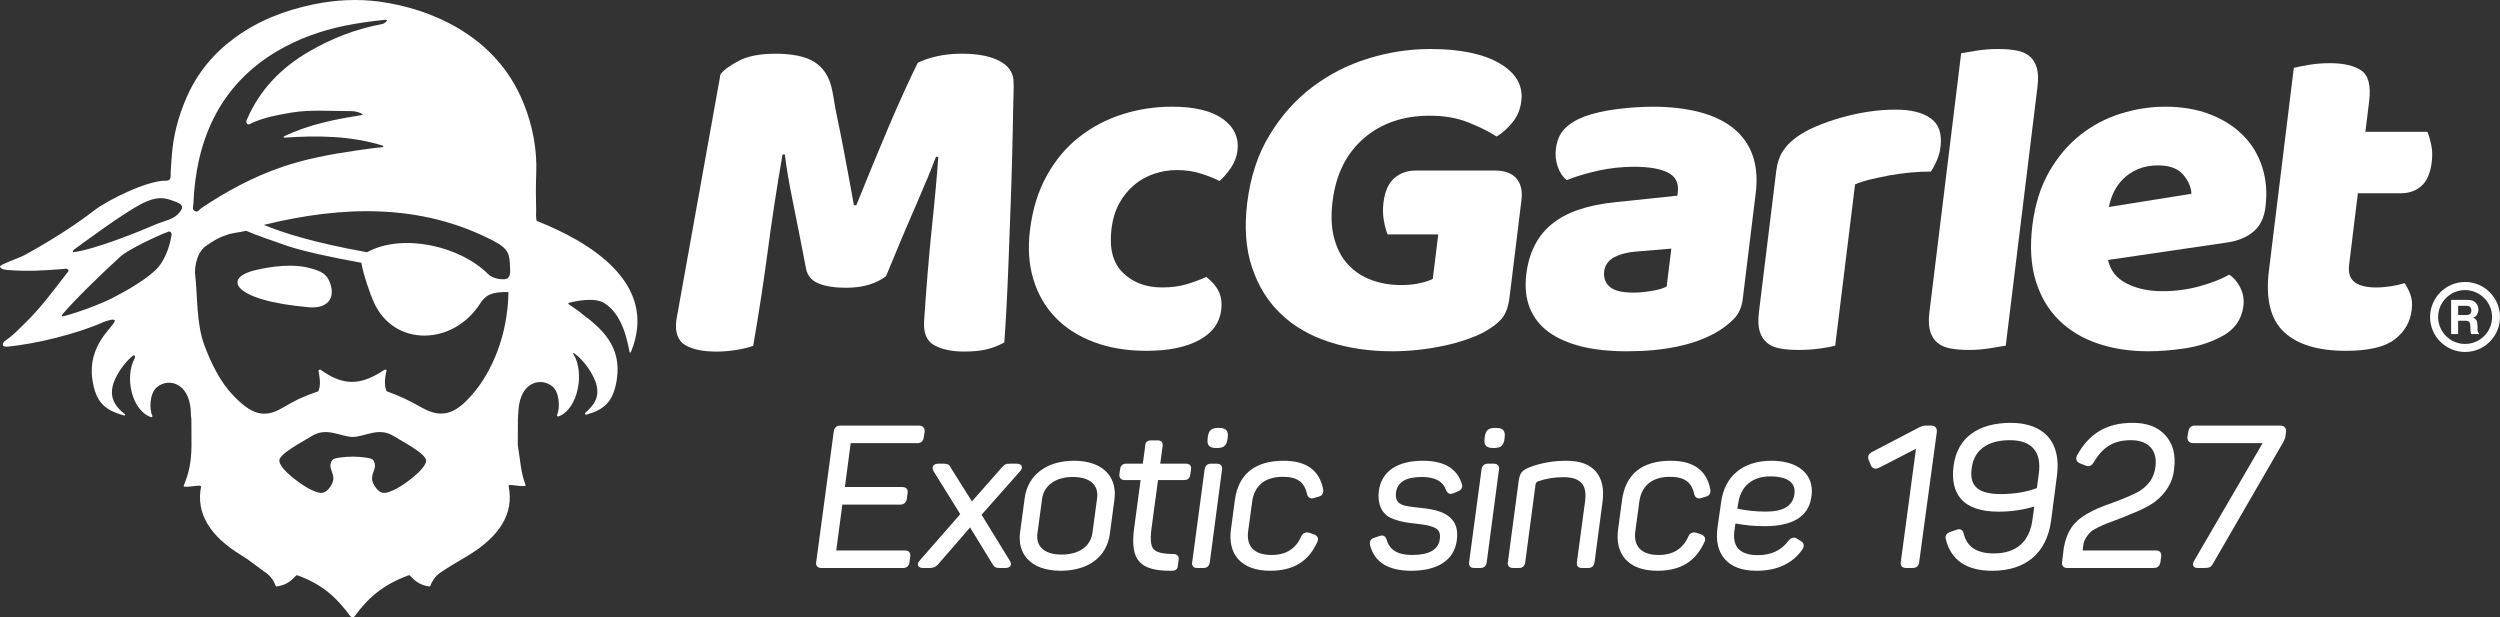
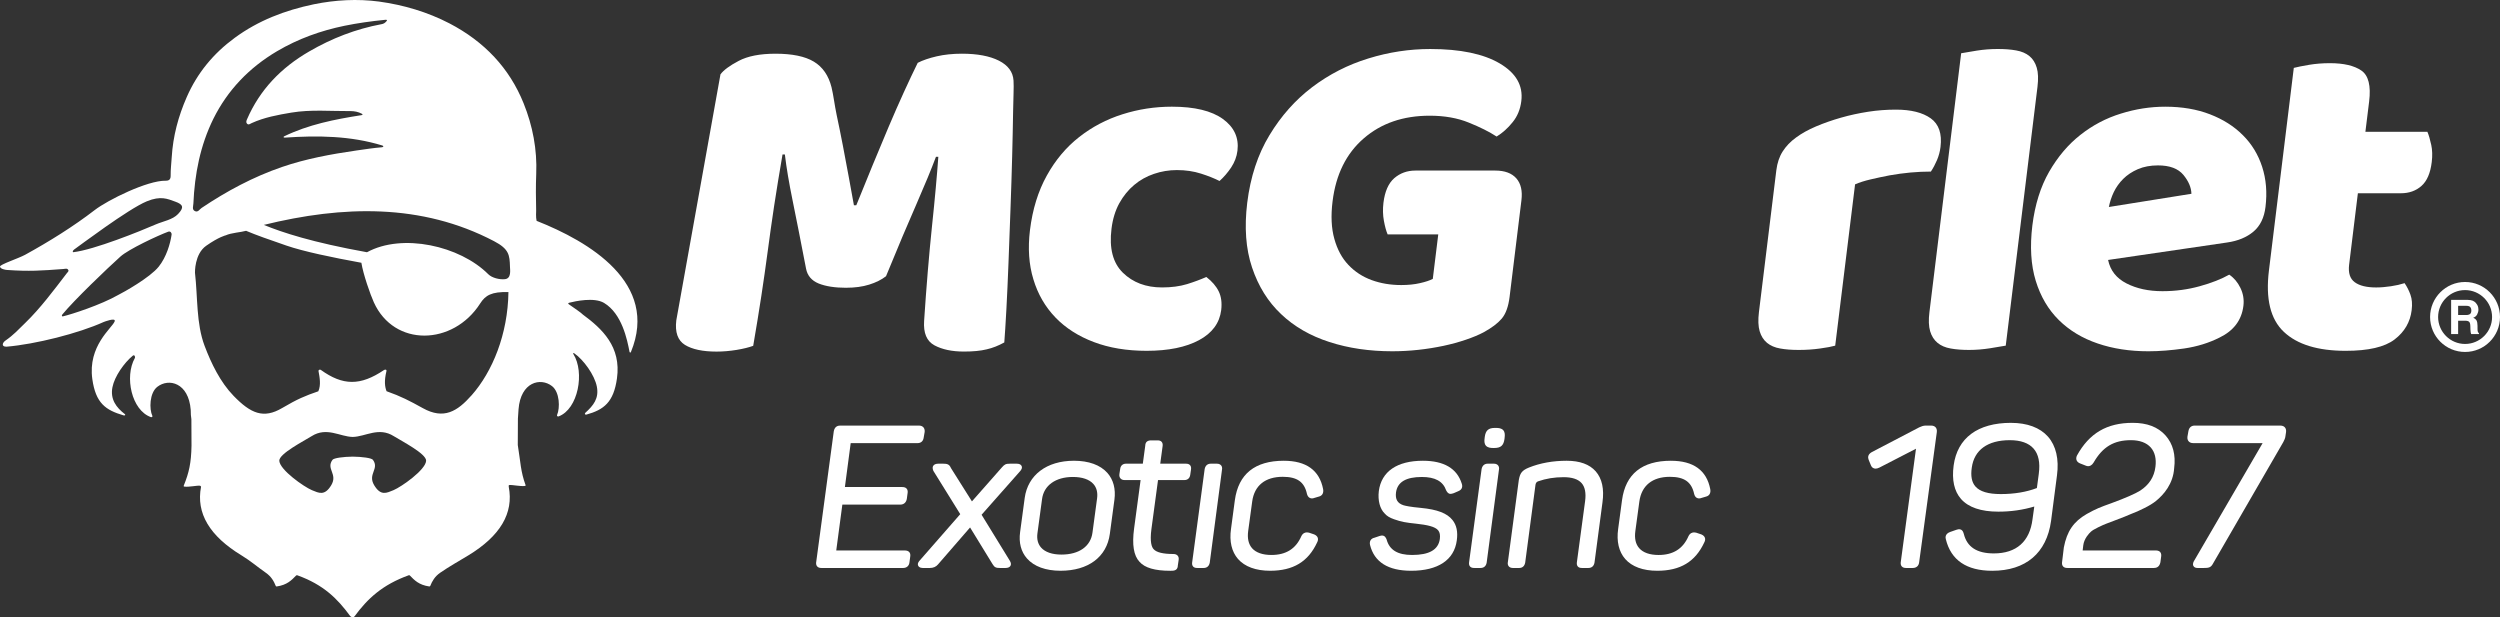
<svg xmlns="http://www.w3.org/2000/svg" id="Layer_1" data-name="Layer 1" baseProfile="tiny" version="1.2" viewBox="0 0 323.992 80">
  <rect x="0" y="0" width="323.992" height="80" fill="#333333" stroke="none" />
  <path d="M109.677,37.291c1.101,0,2.091-.131,2.962-.404.871-.27,1.597-.632,2.186-1.089,1.565-3.812,2.88-6.938,3.958-9.378,1.069-2.452,1.91-4.479,2.514-6.096h.308c-.176,2.442-.446,5.47-.829,9.076-.374,3.609-.713,7.662-1.012,12.18-.108,1.576.335,2.63,1.332,3.17.999.54,2.275.811,3.826.811,1.186,0,2.165-.093,2.945-.286.779-.175,1.539-.482,2.288-.896.078-.991.167-2.408.269-4.256.099-1.849.191-3.873.276-6.09.086-2.22.171-4.527.257-6.934.088-2.401.162-4.68.217-6.839.053-2.151.099-4.088.122-5.804.023-1.722.113-3.184.054-4.019-.072-1.115-.704-1.97-1.896-2.576-1.194-.6-2.795-.902-4.796-.902-1.183,0-2.275.115-3.26.34-.987.229-1.811.509-2.463.843-1.081,2.198-2.422,5.112-3.798,8.361-1.377,3.256-2.764,6.624-4.164,10.099h-.308c-.194-1.067-.418-2.281-.661-3.631-.246-1.346-.497-2.709-.766-4.075-.263-1.366-.53-2.687-.806-3.974-.272-1.283-.422-2.618-.668-3.609-.384-1.532-1.154-2.64-2.296-3.326-1.147-.687-2.803-1.026-4.966-1.026-2.005,0-3.592.308-4.772.931-1.177.619-1.961,1.204-2.359,1.74l-5.725,31.889c-.183,1.538.185,2.593,1.122,3.177.931.572,2.291.868,4.092.868.862,0,1.725-.077,2.602-.219.876-.147,1.595-.324,2.151-.528.405-2.36.758-4.514,1.054-6.465.296-1.947.572-3.869.826-5.781.249-1.906.528-3.86.83-5.874.307-2.005.67-4.234,1.089-6.678h.305c.201,1.7.536,3.676.996,5.931.464,2.259,1.045,5.216,1.748,8.86.174.908.716,1.551,1.632,1.929.918.368,2.111.555,3.583.555Z" fill="#fff" stroke-width="0" />
  <path d="M136.782,41.147c1.321,1.366,2.977,2.428,4.97,3.18,1.994.758,4.275,1.137,6.849,1.137,2.823,0,5.085-.464,6.79-1.382,1.707-.915,2.663-2.221,2.873-3.895.113-.934.006-1.748-.318-2.416-.327-.677-.866-1.303-1.611-1.877-.736.326-1.568.639-2.502.928-.937.284-2.014.429-3.237.429-2.088,0-3.777-.639-5.073-1.905-1.297-1.269-1.791-3.165-1.476-5.7.155-1.269.497-2.372,1.015-3.315.523-.937,1.164-1.727,1.918-2.359.752-.633,1.607-1.112,2.566-1.438.958-.327,1.952-.492,2.972-.492,1.144,0,2.188.156,3.132.46.946.301,1.745.624,2.397.953.552-.492,1.052-1.075,1.506-1.749.446-.68.722-1.394.817-2.174.204-1.679-.424-3.049-1.886-4.111-1.466-1.059-3.667-1.595-6.613-1.595-2.209,0-4.343.329-6.403.984-2.062.651-3.93,1.632-5.604,2.945-1.671,1.304-3.077,2.968-4.199,4.994-1.126,2.022-1.856,4.385-2.186,7.082-.281,2.329-.144,4.452.444,6.37.58,1.927,1.533,3.568,2.858,4.944Z" fill="#fff" stroke-width="0" />
  <path d="M194.617,41.297c.523-.617.866-1.554,1.021-2.823l1.533-12.509c.152-1.222-.067-2.174-.656-2.848-.596-.674-1.503-1.012-2.727-1.012h-10.361c-1.066,0-1.973.333-2.73.982-.751.651-1.226,1.716-1.406,3.189-.097.821-.08,1.595.056,2.328.135.743.295,1.329.487,1.777h6.56l-.709,5.765c-.392.201-.944.389-1.665.548-.712.166-1.521.248-2.422.248-1.387,0-2.665-.214-3.838-.643-1.178-.435-2.176-1.081-3.012-1.968-.834-.875-1.439-1.999-1.82-3.371-.386-1.367-.464-2.989-.231-4.869.428-3.475,1.772-6.194,4.036-8.153,2.261-1.961,5.112-2.943,8.546-2.943,1.92,0,3.613.298,5.068.893,1.464.589,2.666,1.191,3.611,1.808.748-.455,1.439-1.069,2.066-1.849.628-.764,1.006-1.692,1.134-2.751.249-2.012-.686-3.632-2.804-4.879-2.112-1.24-5.114-1.865-8.995-1.865-2.699,0-5.375.404-8.027,1.225-2.656.814-5.074,2.055-7.265,3.707-2.182,1.655-4.032,3.729-5.545,6.229-1.512,2.488-2.472,5.411-2.885,8.761-.388,3.187-.185,5.989.625,8.392.809,2.419,2.06,4.437,3.766,6.043,1.699,1.62,3.79,2.82,6.268,3.617,2.474.802,5.188,1.197,8.132,1.197,1.105,0,2.22-.059,3.361-.182,1.141-.122,2.23-.301,3.287-.523,1.048-.226,2.018-.492,2.913-.799.895-.304,1.652-.623,2.266-.946,1.048-.57,1.841-1.166,2.362-1.777Z" fill="#fff" stroke-width="0" />
-   <path d="M225.851,38.781l1.683-13.736c.235-1.917.094-3.581-.428-4.994-.518-1.407-1.368-2.566-2.543-3.494-1.176-.917-2.645-1.601-4.408-2.058-1.766-.438-3.748-.67-5.957-.67-1.428,0-2.968.107-4.607.307-1.634.207-3.077.532-4.32.984-1.114.448-1.964.99-2.554,1.626-.588.633-.952,1.48-1.078,2.548-.105.814-.017,1.598.257,2.356.273.756.66,1.317,1.145,1.686,1.246-.492,2.623-.896,4.134-1.229,1.509-.328,3.045-.494,4.598-.494,1.962,0,3.429.26,4.412.77.982.511,1.396,1.357,1.25,2.547l-.05.429-8.142.856c-3.557.366-6.268,1.303-8.128,2.82-1.86,1.517-2.964,3.679-3.313,6.496-.203,1.682-.046,3.152.469,4.418.523,1.269,1.352,2.313,2.499,3.127,1.143.816,2.56,1.426,4.246,1.842,1.69.404,3.616.608,5.785.608,4.823,0,8.658-.793,11.514-2.388.875-.496,1.655-1.078,2.329-1.752.677-.674,1.075-1.538,1.21-2.604ZM215.996,37.126c-.436.245-1.084.439-1.94.577-.854.144-1.632.219-2.326.219-1.511,0-2.555-.254-3.126-.767-.574-.511-.804-1.168-.705-1.99.103-.816.544-1.436,1.329-1.842.789-.407,1.757-.652,2.913-.733l4.46-.37-.606,4.906Z" fill="#fff" stroke-width="0" />
  <path d="M244.905,22.721c.877-.156,1.771-.276,2.681-.363.905-.082,1.79-.122,2.65-.122.299-.448.563-.946.798-1.498.231-.555.382-1.116.45-1.692.21-1.714-.21-2.949-1.262-3.707-1.048-.752-2.557-1.131-4.519-1.131-1.185,0-2.38.085-3.589.273-1.207.188-2.383.441-3.525.768-1.144.326-2.225.705-3.238,1.134-1.015.432-1.876.912-2.598,1.447-.724.523-1.296,1.128-1.723,1.798-.433.674-.703,1.489-.821,2.425l-2.256,18.39c-.124,1.025-.093,1.849.093,2.482.191.639.506,1.131.951,1.504.446.367,1.018.618,1.718.737.701.128,1.5.185,2.396.185.94,0,1.861-.057,2.754-.185.891-.119,1.552-.251,1.972-.37l2.574-20.903c.56-.244,1.223-.46,2.009-.642.776-.185,1.605-.358,2.485-.53Z" fill="#fff" stroke-width="0" />
  <path d="M255.21,45.35c.899,0,1.798-.076,2.692-.216.896-.145,1.577-.26,2.036-.339l4.113-33.544c.122-1.022.097-1.846-.098-2.485-.185-.626-.5-1.131-.946-1.497-.445-.366-1.021-.611-1.72-.734-.701-.128-1.499-.185-2.399-.185-.902,0-1.799.069-2.696.21-.893.147-1.57.257-2.031.342l-4.111,33.541c-.128,1.025-.096,1.849.09,2.482.191.639.507,1.131.955,1.504.44.367,1.018.618,1.718.737.697.128,1.495.185,2.397.185Z" fill="#fff" stroke-width="0" />
  <path d="M290.738,39.642c.102-.82-.029-1.595-.389-2.337-.357-.731-.841-1.304-1.447-1.711-1.005.567-2.284,1.074-3.831,1.501-1.542.429-3.152.642-4.825.642-1.802,0-3.352-.338-4.659-1.009-1.31-.67-2.103-1.682-2.386-3.039l15.42-2.262c1.413-.201,2.554-.68,3.421-1.413.868-.731,1.39-1.799,1.557-3.189.231-1.884.086-3.613-.434-5.214-.521-1.593-1.353-2.962-2.5-4.096-1.149-1.153-2.571-2.052-4.263-2.704-1.699-.655-3.633-.984-5.795-.984-1.922,0-3.841.297-5.753.896-1.913.59-3.658,1.507-5.245,2.76-1.581,1.241-2.929,2.836-4.046,4.772-1.117,1.946-1.841,4.268-2.177,6.959-.332,2.736-.19,5.135.437,7.176.628,2.043,1.629,3.738,2.995,5.086,1.364,1.347,3.043,2.362,5.023,3.033,1.976.68,4.177,1.015,6.586,1.015,1.429,0,2.982-.126,4.644-.363,1.664-.245,3.196-.718,4.585-1.419,1.831-.893,2.856-2.265,3.08-4.099ZM273.941,24.894c.303-.627.711-1.204,1.225-1.714.511-.511,1.147-.93,1.901-1.259.756-.323,1.624-.486,2.6-.486,1.515,0,2.606.407,3.29,1.225.674.818,1.024,1.633,1.045,2.453l-10.699,1.712c.126-.655.336-1.298.637-1.931Z" fill="#fff" stroke-width="0" />
  <path d="M315.078,18.768c-.142-.677-.308-1.24-.496-1.688h-8.034l.484-3.923c.253-2.043-.086-3.387-1.009-4.017-.925-.636-2.282-.953-4.08-.953-.942,0-1.844.072-2.699.214-.85.144-1.51.276-1.976.397l-3.221,26.249c-.452,3.672.192,6.326,1.935,7.962,1.736,1.639,4.409,2.456,8.008,2.456,2.941,0,5.052-.486,6.34-1.472,1.286-.984,2.026-2.247,2.215-3.804.096-.774.043-1.438-.158-1.99-.197-.557-.45-1.049-.761-1.504-.511.166-1.101.304-1.766.401-.671.1-1.309.157-1.922.157-1.228,0-2.15-.222-2.769-.677-.617-.448-.86-1.209-.731-2.268l1.135-9.263h5.579c1.058,0,1.949-.316,2.662-.95.713-.629,1.159-1.657,1.332-3.095.102-.818.077-1.558-.066-2.231Z" fill="#fff" stroke-width="0" />
-   <path d="M39.795,34.659c-2.726-.626-6.266.258-6.266.258-4.967.953-3.462,4.058,6.536,4.903,2.209.192,3.443-1.013,2.733-3.084-.405-1.167-1.035-1.626-3.003-2.077Z" fill="#fff" stroke-width="0" />
  <path d="M69.543,28.625c-.115-.439-.059-1.306-.059-1.306-.036-1.586-.055-3.184.009-4.779.131-3.158-.456-6.229-1.629-9.139-1.835-4.569-5.089-8.009-9.612-10.368-2.868-1.485-5.945-2.391-9.128-2.83-2.803-.369-5.636-.222-8.454.352-3.757.783-7.211,2.114-10.258,4.355-2.775,2.034-4.858,4.574-6.215,7.683-1.092,2.488-1.776,5.057-1.94,7.758-.05.799-.15,1.614-.141,2.413.007.427-.155.665-.634.655-2.386-.043-7.503,2.498-9.195,3.795-2.765,2.131-5.927,4.099-9.034,5.806C2.35,33.51-.03,34.275 0,34.551c.03.307.709.426.91.435,2.892.201,4.435.093,7.33-.126.204-.019.47-.122.608.125.096.178-.091.295-.183.417-1.677,2.183-3.409,4.528-5.404,6.458-.86.837-1.494,1.547-2.56,2.281-.358.244-.592.789.135.789,3.777-.32,9.359-1.732,12.61-3.205,0,0,1.655-.651,1.404-.05-.362.868-3.488,3.168-2.885,7.457.44,3.122,1.719,4.014,4.031,4.695.235.069.285-.082.193-.152-1.134-.869-1.921-1.935-1.617-3.493.268-1.382,1.507-3.161,2.64-4.089.211-.172.351.148.258.318-1.348,2.415-.426,6.76,2.087,7.647.112.039.237-.053.191-.152-.425-.905-.374-2.985.637-3.774,1.485-1.159,4.056-.541,4.332,2.983-.003.455.027.866.086,1.222l.016,3.419c-.043,2.256-.317,3.474-1.004,5.175-.051.125.055.13.107.135.643.066,1.567-.165,2.01-.119.043.044.135.094.124.135-.665,3.428,1.111,6.386,5.247,8.896,1.179.716,2.039,1.478,3.136,2.242.711.49,1.045,1.088,1.303,1.726.009.023.077.063.101.06,1.349-.191,1.936-.806,2.536-1.425.019-.02.106-.043.13-.035,3.441,1.231,5.241,3.067,6.874,5.292,0,0,.158.16.321.16.162,0,.272-.16.272-.16,1.633-2.225,3.567-4.06,7.005-5.291.025-.009.103.004.118.019.601.62,1.183,1.241,2.537,1.437.029.004.11-.039.121-.065.255-.635.59-1.23,1.295-1.718,1.104-.764,2.449-1.526,3.637-2.242,4.134-2.511,5.906-5.468,5.242-8.896,0,0,0-.063-.007-.163.024-.023.053-.042.069-.06.452-.045,1.414.197,2.052.117.036-.004.098-.033.061-.132-.635-1.725-.642-2.951-1.003-5.177l.017-3.416c.025-.37.039-.77.082-1.222.279-3.525,2.849-4.148,4.337-2.992.997.778,1.059,2.822.653,3.748-.05.115.078.225.197.181,2.553-.95,3.406-5.728,1.921-8.08-.067-.106-.01-.184.096-.112,1.202.83,2.65,2.808,2.944,4.329.296,1.531-.448,2.452-1.491,3.391-.138.125-.029.281.138.235,2.268-.63,3.528-1.602,3.959-4.688.58-4.111-1.926-6.44-4.431-8.285-.077-.131-1.314-.987-1.803-1.322-.122-.084-.108-.162.047-.202.779-.199,3.234-.738,4.511.023,2.334,1.399,3.005,4.785,3.304,6.339.022.113.14.126.177.035,3.703-8.968-5.468-14.339-12.213-17.006ZM22.241,30.395c-.172,1.204-.682,2.922-1.668,4.158-1.131,1.426-4.619,3.362-5.236,3.663-2.283,1.304-6.06,2.521-7.184,2.784-.166.039-.163-.139-.075-.244,1.54-1.872,5.812-5.966,7.529-7.506,1.064-.953,4.821-2.713,6.187-3.22.316-.117.473.19.448.365ZM23.076,27.735c-.706.746-1.916.93-2.88,1.344-2.035.888-8.009,3.294-10.681,3.603-.154.018-.09-.219.096-.348.583-.406,7-5.25,9.413-6.244,1.817-.749,2.691-.316,3.69.042,1.058.375,1.147.776.361,1.604ZM25.062,26.385c.166-3.813.88-7.529,2.599-11.007,1.831-3.675,4.598-6.589,8.25-8.745,2.721-1.604,5.654-2.66,8.756-3.296,1.704-.346,3.431-.59,5.227-.767.428-.042.212.154.152.224-.164.195-.359.297-.583.336-3.365.63-6.475,1.842-9.4,3.543-3.661,2.116-6.4,4.983-8.043,8.774-.086.189-.161.398-.02.564.208.238.407.035.628-.063,1.622-.736,3.373-1.059,5.131-1.354,2.532-.423,5.098-.178,7.649-.197.518,0,1.011.089,1.483.344.208.112.025.173-.053.185-3.481.544-6.867,1.218-10.01,2.741-.135.066-.089.179.069.169,4.291-.291,8.52-.244,12.646,1.018.203.062.172.213-.045.231-1.108.094-2.123.248-3.287.416-3.324.48-6.564,1.075-9.682,2.146-3.72,1.279-7.157,3.127-10.394,5.298-.266.169-.47.605-.862.419-.425-.194-.224-.647-.21-.98ZM51,63.522c-.896.366-1.652.793-2.515-.652-.862-1.451.712-2.096-.156-3.277-.174-.239-1.403-.402-2.603-.415h-.032c-1.2.013-2.429.176-2.603.415-.868,1.181.706,1.826-.156,3.277-.864,1.445-1.62,1.018-2.516.652-1.029-.433-4.139-2.61-4.224-3.798-.062-.915,3.23-2.592,4.186-3.196,1.963-1.245,3.675.068,5.329.097,1.654-.029,3.365-1.341,5.328-.097.956.605,4.249,2.282,4.186,3.196-.085,1.188-3.195,3.365-4.224,3.798ZM61.109,51.236c-1.828,2.065-3.585,3.183-6.323,1.653-1.731-.958-2.805-1.52-4.688-2.187-.22-.552-.331-1.306-.018-2.593.061-.249-.197-.232-.317-.151-3.075,2.067-5.326,2.036-8.19-.024-.123-.089-.324.01-.294.168.152.811.336,1.813-.027,2.607-1.741.598-2.697,1.002-4.7,2.178-2.398,1.408-4.045.717-6.274-1.579-1.734-1.786-2.905-4.216-3.762-6.482-1.098-2.901-.882-6.304-1.248-9.482,0,0-.08-2.415,1.452-3.493,1.663-1.166,2.527-1.351,2.527-1.351.745-.338,1.972-.391,2.643-.588,1.358.57,2.82,1.087,5.23,1.915,2.2.758,5.914,1.538,9.713,2.227.227,1.463,1.167,4.146,1.611,5.117,2.636,5.841,10.282,5.631,13.782.163.677-1.068,1.492-1.544,3.665-1.481-.074,5.469-2.077,10.33-4.779,13.383ZM65.415,36.183c-.685.067-1.656-.166-2.137-.645-3.688-3.695-11.148-5.352-15.718-2.848-7.102-1.279-10.995-2.567-13.37-3.544,10.235-2.513,20.441-2.811,29.835,2.108,1.956,1.022,2.023,1.81,2.066,3.309.009.416.208,1.548-.676,1.62Z" fill="#fff" stroke-width="0" />
  <path d="M118.908,57.428c.453,0,.745-.27.799-.724l.128-.731c.03-.31-.076-.495-.169-.598s-.268-.222-.57-.222h-10.214c-.314,0-.711.125-.825.733l-2.271,16.89c-.033.191-.05.435.111.623.161.189.406.21.604.21h10.534c.467,0,.778-.272.828-.73l.094-.702c.03-.178.051-.433-.112-.623-.163-.191-.419-.214-.598-.214h-8.872l.79-5.944h7.507c.451,0,.76-.263.848-.736l.094-.702c.033-.192.05-.439-.113-.63-.163-.188-.418-.21-.597-.21h-7.409l.751-5.689h8.662Z" fill="#fff" stroke-width="0" />
  <path d="M127.209,66.712l4.99-5.643c.084-.097.34-.385.197-.683-.094-.197-.312-.294-.646-.294h-.852c-.564,0-.711.094-1.046.47l-3.892,4.415-2.721-4.321c-.202-.482-.476-.564-1.015-.564h-.606c-.326,0-.551.091-.669.269-.075.116-.136.313.01.658l3.486,5.615-5.254,6.007c-.085.094-.337.379-.196.674.141.295.537.295.667.295h.829c.459,0,.81-.151,1.071-.461l4.156-4.791,2.905,4.738c.262.448.459.514.998.514h.633c.135,0,.542,0,.702-.285.094-.172.073-.382-.072-.63l-3.672-5.982Z" fill="#fff" stroke-width="0" />
  <path d="M139.173,59.712c-3.526,0-5.971,1.848-6.375,4.825l-.597,4.433c-.185,1.351.121,2.526.887,3.4.921,1.046,2.428,1.597,4.361,1.597,3.592,0,5.979-1.783,6.381-4.772l.597-4.44c.183-1.382-.131-2.579-.907-3.459-.918-1.038-2.421-1.585-4.346-1.585ZM142.179,64.584l-.598,4.444c-.233,1.779-1.735,2.844-4.019,2.844-1.201,0-2.115-.316-2.639-.908-.413-.467-.574-1.084-.476-1.84l.6-4.443c.227-1.767,1.755-2.867,3.993-2.867,1.214,0,2.134.316,2.662.911.416.47.577,1.096.478,1.858Z" fill="#fff" stroke-width="0" />
  <path d="M153.663,60.091h-3.299l.301-2.234c.027-.182.039-.417-.114-.593-.15-.173-.373-.194-.57-.194h-.782c-.513,0-.76.226-.777.683l-.316,2.337h-2.162c-.437,0-.72.25-.772.683l-.1.662c-.032.234.014.425.139.567.123.144.308.213.546.213h2.062l-.843,6.276c-.284,2.105-.053,3.516.697,4.311.683.787,1.988,1.169,3.99,1.169l.208-.003c.514,0,.76-.226.772-.683l.098-.663c.048-.251.011-.452-.113-.603-.124-.147-.317-.222-.574-.222-1.322,0-2.175-.207-2.544-.621-.255-.263-.513-.93-.288-2.623l.854-6.338h3.418c.418,0,.695-.247.755-.676l.097-.658c.027-.182.039-.417-.115-.595-.152-.172-.373-.194-.569-.194Z" fill="#fff" stroke-width="0" />
  <path d="M157.704,60.091h-.777c-.428,0-.712.238-.805.689l-1.614,12.048c-.028.165-.046.404.108.586.148.172.366.194.579.194h.78c.431,0,.708-.226.803-.676l1.586-12.036c.062-.295-.025-.479-.109-.58-.087-.103-.25-.225-.552-.225Z" fill="#fff" stroke-width="0" />
-   <path d="M157.993,55.456h-.127c-.858,0-1.22.313-1.335,1.172l-.018.17c-.046.326-.062.699.168.962.233.266.624.298.937.298h.129c.855,0,1.216-.314,1.337-1.169l.018-.172c.045-.326.057-.695-.174-.962-.236-.266-.624-.298-.936-.298Z" fill="#fff" stroke-width="0" />
  <path d="M166.38,59.712c-3.745,0-5.879,1.714-6.346,5.104l-.499,3.732c-.23,1.601.084,2.949.906,3.892.877.999,2.313,1.528,4.159,1.528,2.993,0,4.933-1.168,6.094-3.669.119-.22.144-.427.08-.611-.064-.178-.208-.32-.456-.429l-.68-.229c-.09-.021-.178-.035-.262-.035-.222,0-.529.085-.725.489-.717,1.639-1.986,2.438-3.884,2.438-1.132,0-1.997-.304-2.499-.871-.464-.53-.635-1.275-.509-2.225l.522-3.838c.281-2.062,1.684-3.196,3.955-3.196,1.872,0,2.811.661,3.145,2.235.143.492.462.567.638.567.106,0,.217-.025.318-.066l.581-.172c.44-.103.647-.467.552-.972-.472-2.438-2.187-3.671-5.09-3.671Z" fill="#fff" stroke-width="0" />
  <path d="M184.406,59.712c-3.352,0-5.381,1.391-5.715,3.926-.148,1.219.143,2.315.761,2.911.262.313.65.549,1.215.746.939.338,1.608.445,2.833.569,1.445.16,2.489.37,2.891.875.203.254.27.611.207,1.116-.194,1.391-1.372,2.068-3.602,2.068-1.862,0-2.935-.649-3.297-2.012-.075-.178-.21-.507-.585-.507-.085,0-.177.015-.317.056l-.662.223c-.467.1-.685.445-.585.933.55,2.225,2.343,3.353,5.334,3.353,3.479,0,5.579-1.398,5.912-3.935.155-1.113-.027-1.978-.556-2.638-.702-.884-1.962-1.366-4.083-1.573-1.417-.129-2.036-.273-2.273-.345-.783-.258-1.08-.774-.965-1.673.195-1.338,1.29-1.99,3.348-1.99,1.716,0,2.74.554,3.154,1.741.126.22.256.448.563.448.107,0,.218-.028.411-.09l.594-.257c.45-.179.608-.532.448-.987-.621-1.965-2.312-2.957-5.03-2.957Z" fill="#fff" stroke-width="0" />
  <path d="M193.883,55.456h-.123c-.861,0-1.223.313-1.339,1.166l-.021.176c-.044.328-.059.699.172.962.235.266.625.298.941.298h.125c.859,0,1.222-.314,1.339-1.173l.016-.165c.043-.329.057-.702-.174-.965-.234-.266-.622-.298-.936-.298Z" fill="#fff" stroke-width="0" />
  <path d="M193.598,60.091h-.785c-.42,0-.704.235-.801.689l-1.617,12.05c-.024.166-.04.408.115.583.148.172.371.194.57.194h.785c.434,0,.71-.226.8-.676l1.592-12.036c.063-.291-.026-.477-.11-.58-.084-.103-.249-.225-.549-.225Z" fill="#fff" stroke-width="0" />
  <path d="M203.039,59.712c-1.78,0-3.425.294-4.883.877-.939.379-1.161.745-1.321,1.601l-1.416,10.625c-.048.235-.013.429.106.573.119.147.306.22.553.22h.802c.411,0,.684-.232.777-.676l1.34-10.124c.043-.229.144-.357.333-.429,1.023-.36,2.106-.539,3.315-.539,1.092,0,1.874.259,2.324.767.442.501.596,1.288.456,2.335l-1.061,7.889c-.025.163-.041.404.114.583.148.172.365.194.577.194h.779c.434,0,.712-.226.805-.676l1.035-7.818c.243-1.736-.052-3.09-.871-4.027-.804-.915-2.068-1.375-3.763-1.375Z" fill="#fff" stroke-width="0" />
  <path d="M216.552,59.712c-3.75,0-5.885,1.716-6.342,5.101l-.502,3.735c-.228,1.608.089,2.952.912,3.895.875.999,2.312,1.526,4.156,1.526,2.991,0,4.929-1.168,6.092-3.672.12-.222.146-.426.078-.611-.064-.178-.208-.316-.452-.425l-.683-.229c-.092-.021-.18-.035-.263-.035-.223,0-.53.085-.725.489-.717,1.639-1.986,2.438-3.879,2.438-1.135,0-2.004-.304-2.506-.878-.464-.525-.633-1.272-.503-2.218l.52-3.838c.284-2.062,1.688-3.196,3.953-3.196,1.872,0,2.813.665,3.15,2.225.13.501.455.576.635.576.106,0,.217-.025.318-.066l.585-.172c.439-.107.642-.47.546-.972-.472-2.438-2.184-3.671-5.09-3.671Z" fill="#fff" stroke-width="0" />
-   <path d="M229.587,59.712c-3.697,0-6.08,1.958-6.535,5.377l-.469,3.277c-.238,1.702.085,3.115.939,4.086.882,1.009,2.265,1.517,4.111,1.517,2.638,0,4.627-.908,5.912-2.708.117-.163.264-.413.202-.689-.039-.178-.157-.332-.354-.454l-.478-.289c-.367-.25-.763-.188-1.129.229-.927,1.272-2.232,1.889-3.984,1.889-1.183,0-2.036-.289-2.535-.85-.457-.517-.626-1.285-.499-2.271l.136-.984c1.234.235,2.502.351,3.78.351,3.603,0,5.635-1.225,6.039-3.641.237-1.263-.011-2.372-.716-3.215-.881-1.05-2.45-1.626-4.419-1.626ZM232.524,64.221c-.286,1.397-1.488,2.081-3.675,2.081-1.246,0-2.487-.128-3.694-.376l.117-.708c.316-2.209,1.825-3.479,4.142-3.479,1.354,0,2.324.308,2.805.884.332.401.434.937.304,1.598Z" fill="#fff" stroke-width="0" />
  <path d="M250.271,55.153h-.708c-.304,0-.58.11-.843.232l-6.133,3.202c-.546.301-.529.708-.415,1.003l.279.68c.153.404.453.464.619.464.144,0,.304-.044.492-.135l4.745-2.445-1.963,14.621c-.031.194-.046.439.114.626.16.185.4.207.593.207h.839c.464,0,.772-.272.825-.727l2.294-16.901c.035-.31-.069-.499-.161-.602-.092-.103-.268-.225-.577-.225Z" fill="#fff" stroke-width="0" />
  <path d="M260.621,54.799c-4.316,0-6.957,1.961-7.435,5.524-.251,1.873.071,3.334.957,4.343.962,1.09,2.589,1.642,4.834,1.642,1.629,0,3.16-.216,4.66-.664l-.229,1.643c-.359,2.901-2.092,4.433-5.011,4.433-2.201,0-3.473-.827-3.896-2.535-.07-.241-.218-.792-.961-.526l-.8.279c-.697.247-.623.758-.563.953.664,2.707,2.688,4.079,6.013,4.079,4.339,0,7.045-2.29,7.62-6.457l.768-5.903c.281-2.102-.123-3.838-1.167-5.024-1.033-1.168-2.689-1.785-4.791-1.785ZM264.224,61.382l-.251,1.867c-1.351.517-2.926.781-4.684.781-1.631,0-2.705-.327-3.283-.987-.476-.548-.63-1.348-.469-2.444.316-2.291,2.064-3.553,4.923-3.553,1.412,0,2.449.366,3.083,1.087.643.73.871,1.823.679,3.249Z" fill="#fff" stroke-width="0" />
  <path d="M276.377,54.799c-3.328,0-5.616,1.341-7.212,4.242-.103.226-.116.432-.043.611.071.172.214.304.433.398l.764.301c.101.044.201.066.302.066.191,0,.469-.082.709-.48,1.169-2.027,2.616-2.892,4.837-2.892,1.131,0,2.018.329,2.569.952.529.599.737,1.464.601,2.504-.162,1.31-.812,2.321-1.982,3.087-.638.4-1.924.962-3.716,1.62-1.492.536-1.978.72-3.217,1.41-1.698.984-2.553,2.231-2.955,4.327l-.22,1.83c-.03.194-.047.439.114.626.158.185.402.207.597.207h11.192c.31,0,.704-.122.83-.73l.094-.708c.029-.191.041-.436-.118-.624-.161-.184-.402-.207-.594-.207h-9.457l.078-.655c.101-.89.769-1.57.973-1.76.176-.167.482-.352.961-.586.501-.242.802-.377,1.046-.467.252-.101.642-.245,1.19-.452.887-.332,1.576-.607,2.03-.811.523-.191,1.115-.454,1.71-.758.615-.301,1.134-.62,1.503-.918,1.006-.815,2.235-2.215,2.368-4.258.222-1.73-.155-3.155-1.118-4.239-.987-1.103-2.383-1.636-4.267-1.636Z" fill="#fff" stroke-width="0" />
  <path d="M295.525,55.153h-11.093c-.447,0-.737.257-.821.724l-.127.724c-.035.307.069.495.165.598.093.107.269.229.579.229h9l-8.881,15.256c-.059.101-.24.411-.079.68.097.163.276.245.531.245h.806c.634,0,.921-.05,1.197-.577l9.106-15.741c.133-.248.258-.514.281-.796l.077-.514c.036-.31-.067-.499-.161-.602-.092-.103-.268-.225-.581-.225Z" fill="#fff" stroke-width="0" />
  <path d="M319.465,36.545c-2.502,0-4.534,2.04-4.534,4.54,0,2.504,2.031,4.528,4.534,4.528,2.499,0,4.527-2.024,4.527-4.528,0-2.5-2.027-4.54-4.527-4.54ZM319.465,44.576c-1.924,0-3.493-1.57-3.493-3.491,0-1.924,1.569-3.491,3.493-3.491s3.5,1.566,3.5,3.491c0,1.921-1.577,3.491-3.5,3.491Z" fill="#fff" stroke-width="0" />
  <path d="M321.078,42.527v-.301c0-.304-.046-.538-.128-.697-.089-.145-.231-.262-.432-.351.24-.081.412-.226.513-.427.109-.206.165-.418.165-.619,0-.179-.032-.332-.081-.477-.063-.134-.133-.25-.231-.365-.105-.14-.251-.237-.407-.313-.162-.067-.396-.115-.698-.115h-2.12v4.429h.907v-1.728h.907c.254,0,.432.052.516.141.107.092.15.282.16.569l.009.399c0,.134.01.254.033.384.01.064.032.14.063.235h1.009v-.109c-.084-.059-.132-.137-.161-.257-.017-.062-.025-.21-.025-.401ZM320.014,40.752c-.102.058-.251.075-.449.075h-.999v-1.198h1.019c.198,0,.333.022.436.075.167.097.257.276.257.546,0,.253-.092.426-.263.501Z" fill="#fff" stroke-width="0" />
</svg>